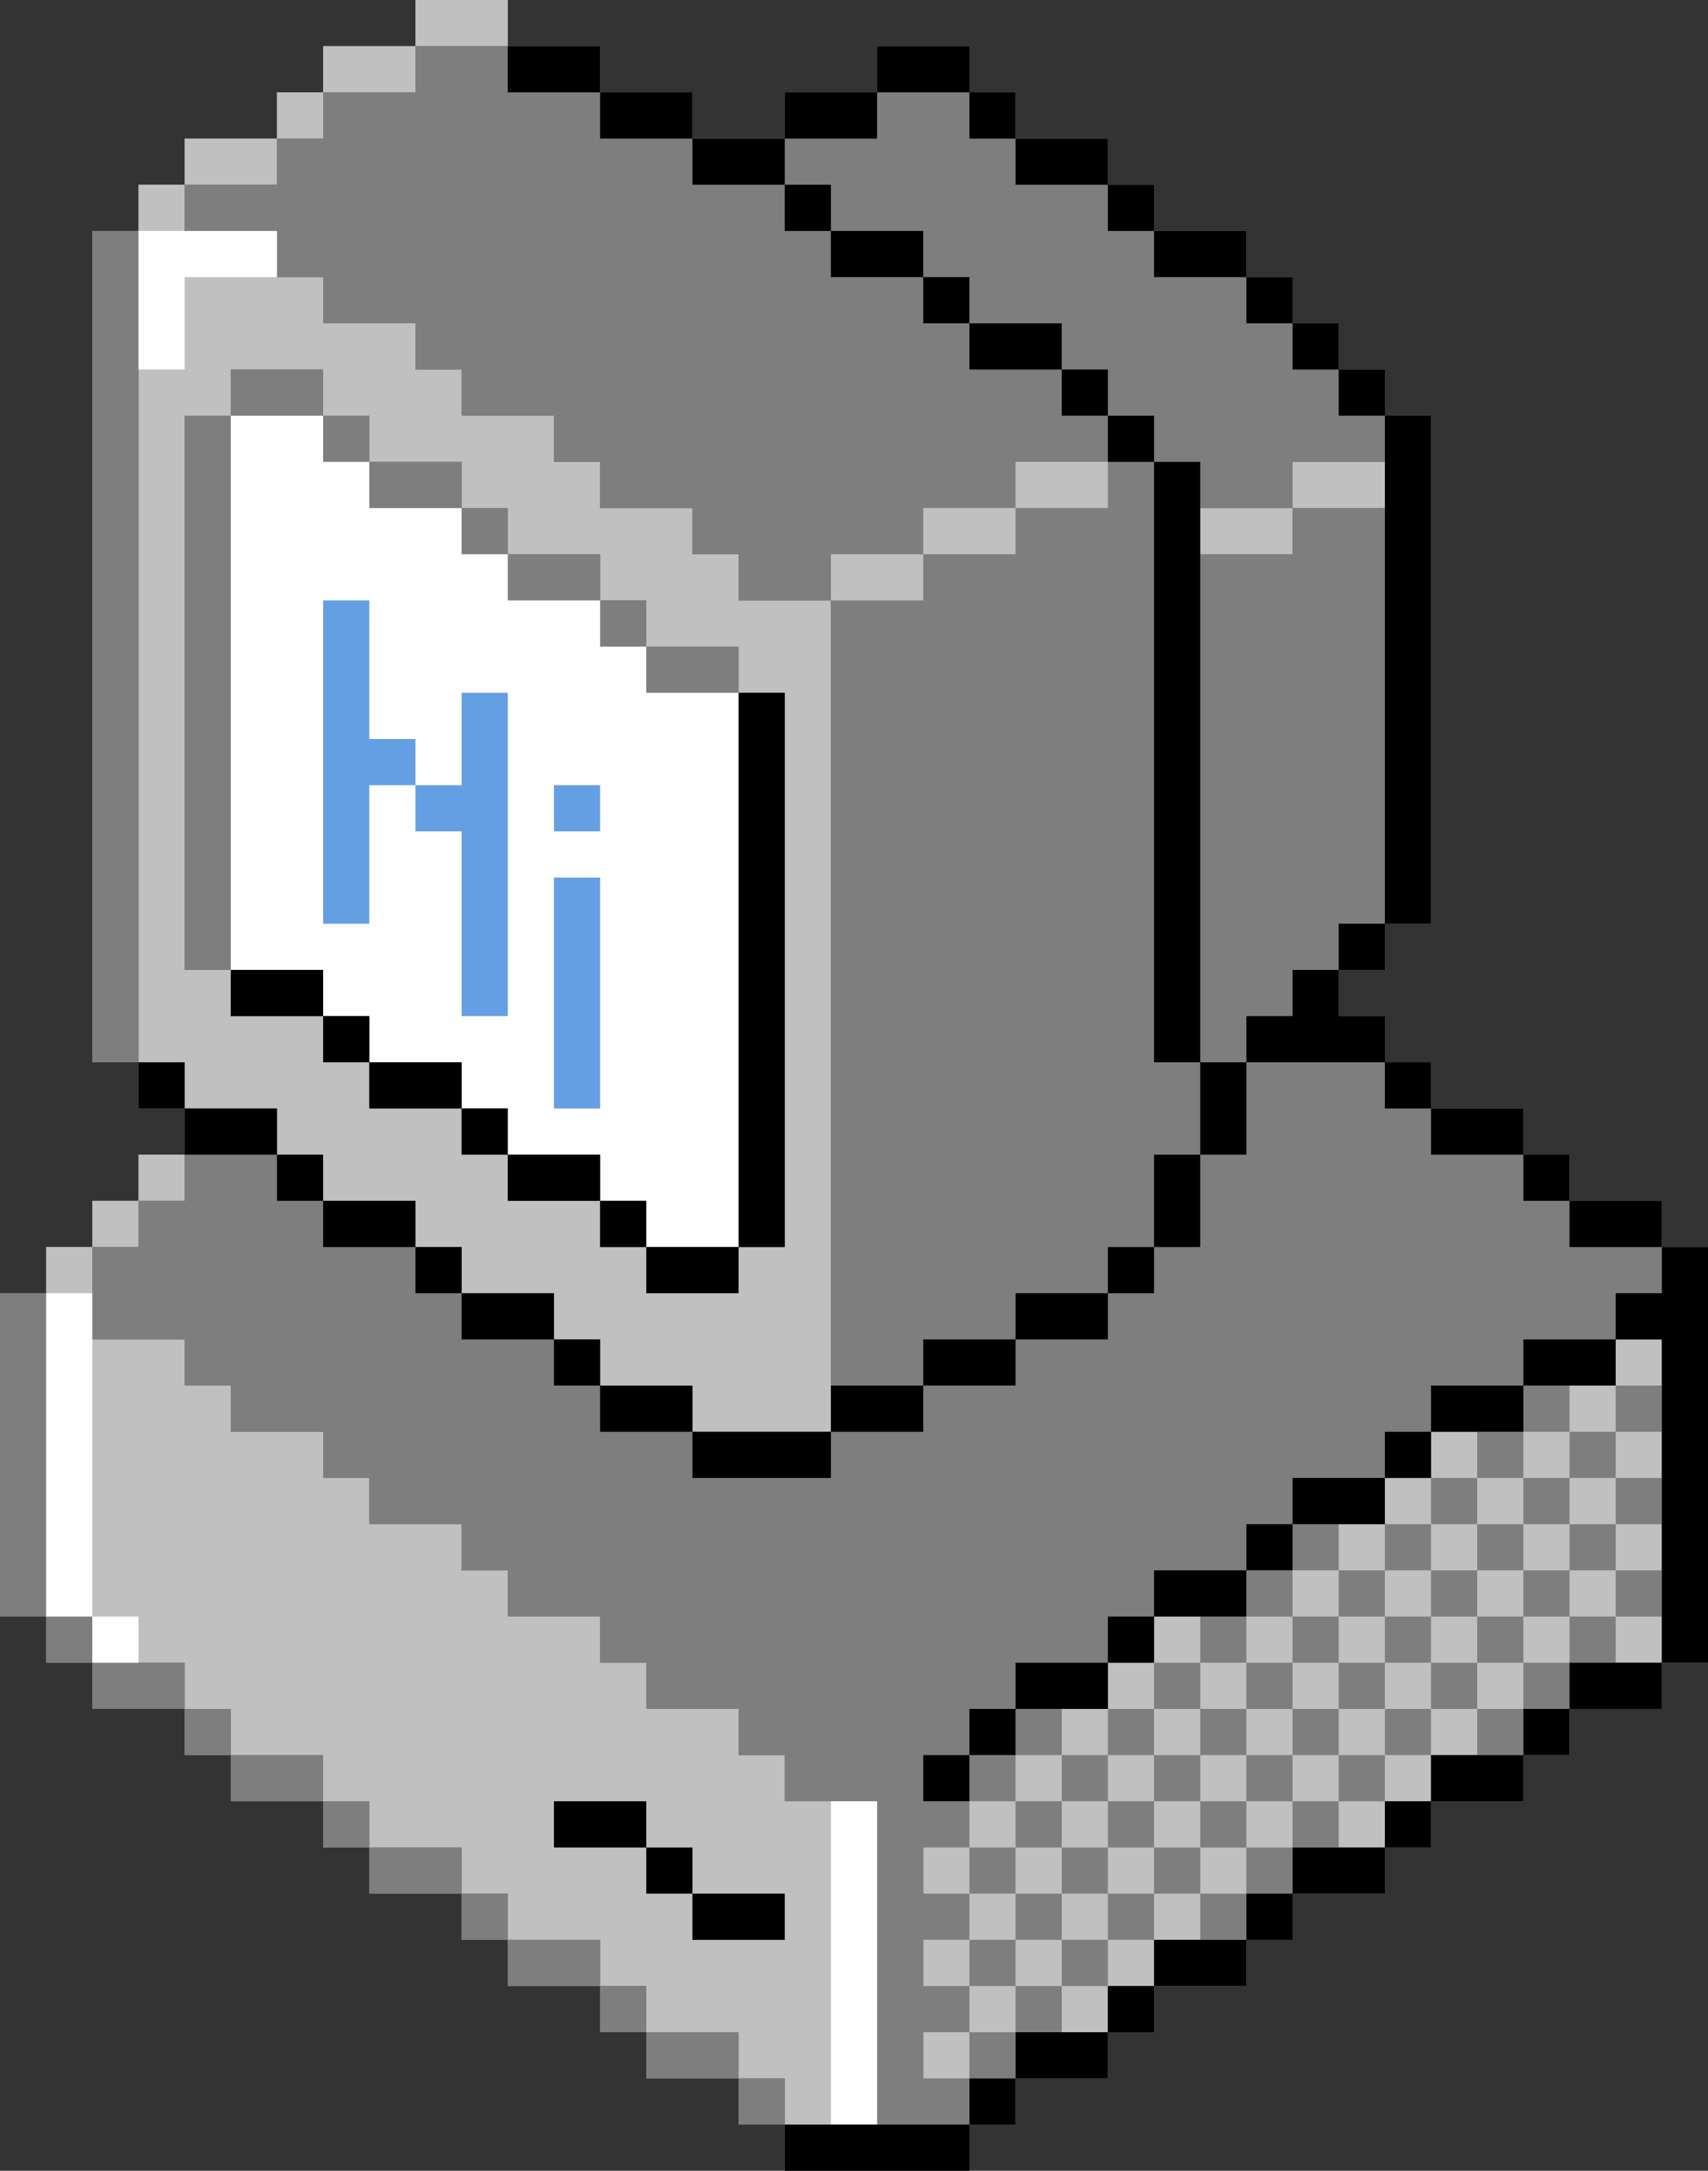
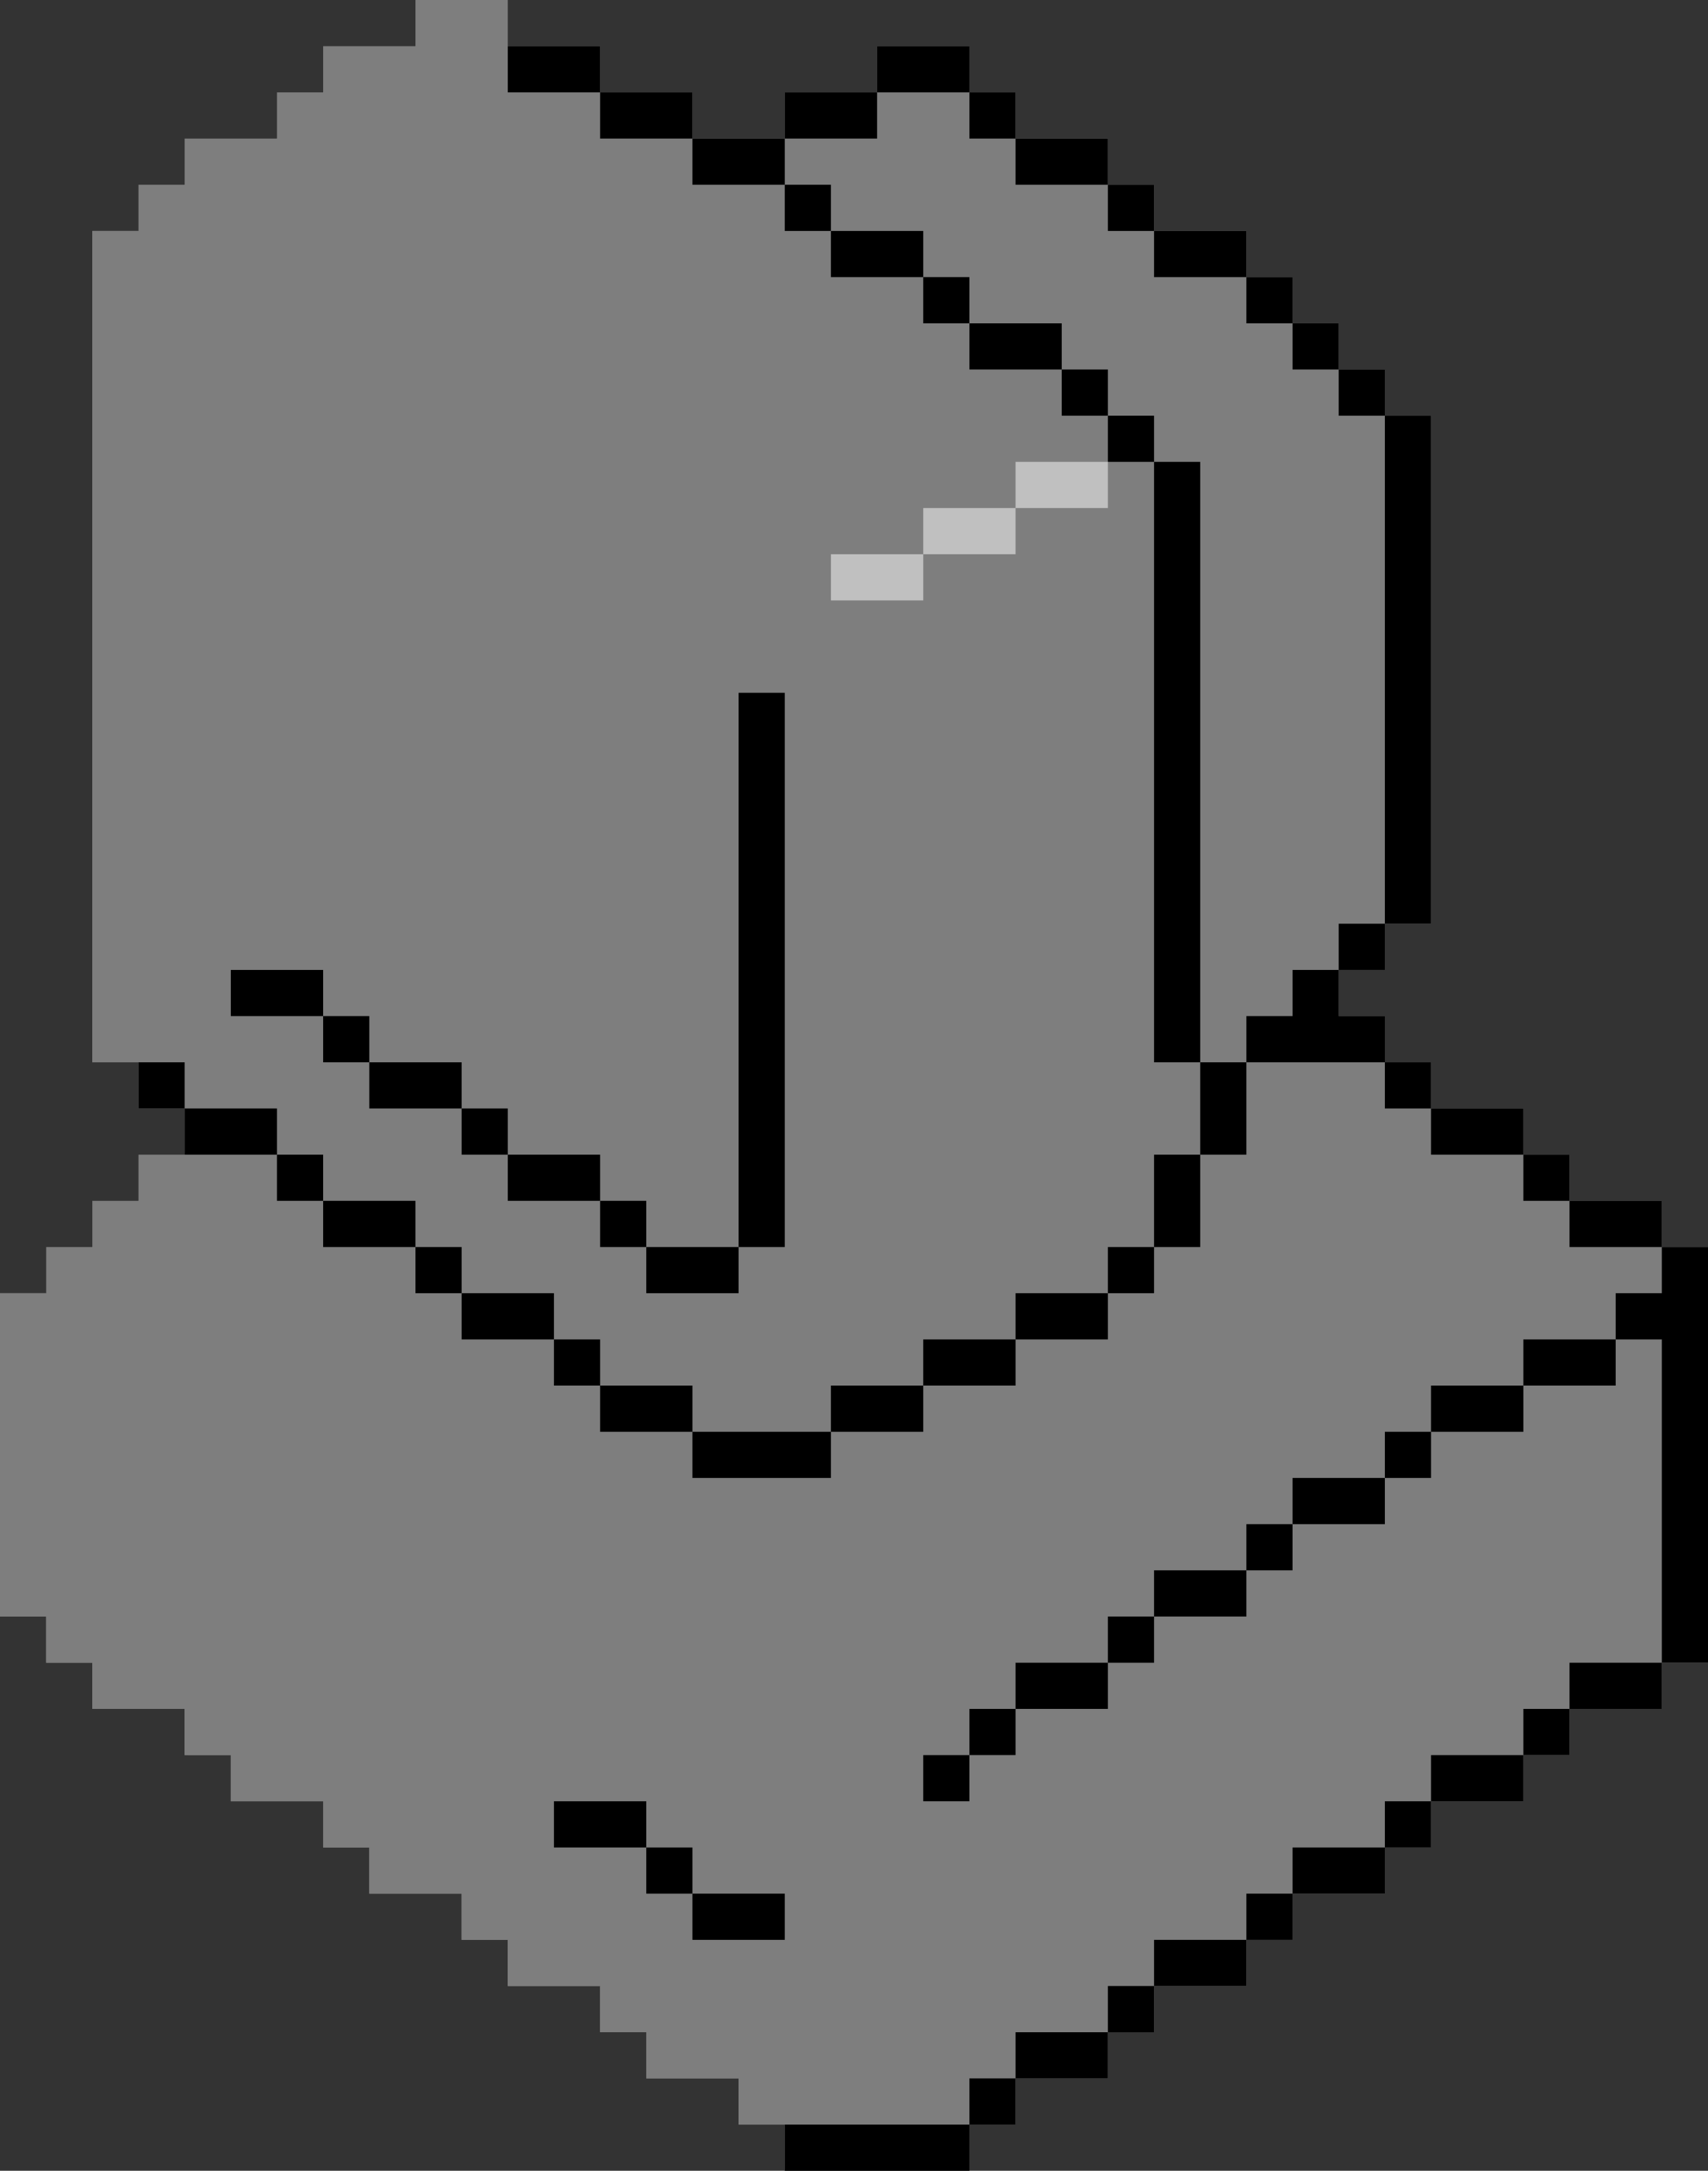
<svg xmlns="http://www.w3.org/2000/svg" height="470.0" preserveAspectRatio="xMidYMid meet" version="1.0" viewBox="0.0 0.0 370.0 470.0" width="370.0" zoomAndPan="magnify">
  <rect x="0.0" y="0.0" width="370.0" height="470.0" fill="#333333" stroke="none" />
  <g id="change1_1">
    <path d="M370,270v90h-10v10h-20v10h-10v10h-20v10h-10v10h-20v10h-10v10h-20v10h-10v10h-20v10h-10v10h-40v-10h-10v-10 h-20v-10h-10v-10h-20v-10h-10v-10H80v-10H70v-10H50v-10H40v-10H20v-10H10v-10H0v-70h10v-10h10v-10h10v-10h10v-10H30v-10H20V50h10V40 h10V30h20V20h10V10h20V0h20v10h20v10h20v10h20V20h20V10h20v10h10v10h20v10h10v10h20v10h10v10h10v10h10v10h10v110h-10v10h-10v10h10 v10h10v10h20v10h10v10h20v10H370z" fill="#7e7e7e" />
  </g>
  <g id="change2_1">
-     <path d="M40,240h20v10h10v10h20v10h10v10h20v10h10v10h20v10h30V130h-20v-10h-10v-10h-20v-10h-10V90h-20V80H90V70H70V60 H60V50H40V40H30v10v180h10V240z M50,90V80h20v10h10v10h20v10h10v10h20v10h10v10h20v10h10v120h-10v10h-20v-10h-10v-10h-20v-10h-10 v-10H80v-10H70v-10H50v-10H40V90H50z M170,380h-10v-10h-20v-10h-10v-10h-20v-10h-10v-10H80v-10H70v-10H50v-10H40v-10H20v-10v-10H10 v10v70h10v10h20v10h10v10h20v10h10v10h20v10h10v10h20v10h10v10h20v10h10v10h20v-70h-20V380z M350,290v10h-20v10h-20v10h-10v10h-20 v10h-10v10h-20v10h-10v10h-20v10h-10v10h-10v70h10v-10h10v-10h20v-10h10v-10h20v-10h10v-10h20v-10h10v-10h20v-10h10v-10h20v-70H350z M60,30H40v10h20V30z M70,20H60v10h10V20z M90,10H70v10h20V10z M110,0H90v10h20V0z M30,260H20v10h10V260z M40,250H30v10h10V250z M280,110h-20v10h20V110z M300,100h-20v10h20V100z" fill="#c0c0c0" />
-   </g>
+     </g>
  <g id="change1_2">
    <path d="M220,290v-10h20v-10h10v-20h10v-20h-10V100h-10v10h-10v-10h10V90h-10V80h-20V70h-10V60h-20V50h-10V40h-20V30 h-20V20h-20V10H90v10H70v10H60v10H40v10h20v10h10v10h20v10h10v10h20v10h10v10h20v10h10v10h20v172.5h10V300h10v-10H220z M210,110h10 v10h-10V110z M190,130v-10h10v10H190z M350,290v-10h10v-10h-20v-10h-10v-10h-20v-10h-10v-10h-30v20h-10v20h-10v10h-10v10h-20v10h-20 v10h-20v10h-30v-10h-20v-10h-10v-10h-20v-10H90v-10H70v-10H60v-10H40v10H30v10H20v10v10h20v10h10v10h20v10h10v10h20v10h10v10h20v10 h10v10h20v10h10v10h20v70h10h10v-10h-10v-10h10v-10h-10v-10h10v-10h-10v-10h10v-10h-10v-10h10v-10h10v-10h20v-10h10v-10h20v-10h10 v-10h20v-10h10v-10h20v-10H350z M160,460h10v-10h-10V460z M140,440v10h20v-10H140z M130,430v10h10v-10H130z M110,420v10h20v-10H110z M100,410v10h10v-10H100z M80,400v10h20v-10H80z M70,390v10h10v-10H70z M50,380v10h20v-10H50z M40,370v10h10v-10H40z M20,360v10h20 v-10H20z M10,350v10h10v-10H10z M0,280v70h10v-70H0z M180,50h20v10h10v10h20v10h10v10h10v10h10v10h20v-10h20V90h-10V80h-10V70h-10 V60h-20V50h-10V40h-20V30h-10V20h-20v10h-20v10h10V50z M260,120v110h10v-10h10v-10h10v-10h10v-90h-20v10H260z M160,150v-10h-20v10 H160z M140,140v-10h-10v10H140z M130,130v-10h-20v10H130z M110,120v-10h-10v10H110z M100,110v-10H80v10H100z M80,100V90H70v10H80z M70,80H50v10h20V80z M50,90H40v120h10V90z M30,50H20v180h10V50z M360,300h-10v10h10V300z M360,330v-10h-10v10H360z M360,350v-10 h-10v10H360z M350,320v-10h-10v10H350z M340,340h10v-10h-10V340z M340,360h10v-10h-10V360z M340,310v-10h-10v10H340z M340,330v-10 h-10v10H340z M330,350h10v-10h-10V350z M330,310h-10v10h10V310z M330,330h-10v10h10V330z M320,360h10v-10h-10V360z M320,320h-10v10 h10V320z M320,340h-10v10h10V340z M310,330h-10v10h10V330z M300,350v10h10v-10H300z M310,360v10h10v-10H310z M300,380h10v-10h-10 V380z M300,350v-10h-10v10H300z M290,340v-10h-10v10H290z M290,360v-10h-10v10H290z M290,370h10v-10h-10V370z M280,380h10v-10h-10 V380z M290,390h10v-10h-10V390z M280,400h10v-10h-10V400z M270,350h-10v10h10V350z M270,370h10v-10h-10V370z M260,380h10v-10h-10 V380z M270,390h10v-10h-10V390z M260,400h10v-10h-10V400z M280,350v-10h-10v10H280z M250,370h-10v10h10V370z M250,390h10v-10h-10 V390z M240,390v10h10v-10H240z M250,400v10h10v-10H250z M240,420h10v-10h-10V420z M260,360h-10v10h10V360z M230,390h-10v10h10V390z M230,410h10v-10h-10V410z M220,420h10v-10h-10V420z M230,430h10v-10h-10V430z M220,440h10v-10h-10V440z M240,390v-10h-10v10H240z M230,380v-10h-10v10H230z M220,380h-10v10h10V380z M220,400h-10v10h10V400z M220,420h-10v10h10V420z M330,370h10v-10h-10V370z M320,380h10v-10h-10V380z M270,410h10v-10h-10V410z M260,420h10v-10h-10V420z M210,450h10v-10h-10V450z" fill="#7e7e7e" />
  </g>
  <g id="change3_1">
-     <path d="M140,150h20v120h-20v-10h-10v-10h-20v-10h-10v-10H80v-10H70v-10H50V90h20v10h10v10h20v10h10v10h20v10h10V150z M60,50H30v10v20h10V60h20V50z M10,280v70h10v-70H10z M20,360h10v-10H20V360z M180,390v70h10v-70H180z" fill="#fefefe" />
-   </g>
+     </g>
  <g id="change4_1">
-     <path d="M90,160v10H80v30H70v-70h10v30H90z M100,170H90v10h10v40h10v-70h-10V170z M120,240h10v-50h-10V240z M120,170v10 h10v-10H120z" fill="#649fe3" />
-   </g>
+     </g>
  <g id="change5_1">
    <path d="M170,270h-10V150h10V270z M160,280v-10h-20v10H160z M140,270v-10h-10v10H140z M130,260v-10h-20v10H130z M110,250v-10h-10v10 H110z M100,240v-10H80v10H100z M80,230v-10H70v10H80z M70,210H50v10h20V210z M170,40v10h10V40H170z M180,50v10h20V50H180z M200,60 v10h10V60H200z M210,70v10h20V70H210z M230,80v10h10V80H230z M240,90v10h10V90H240z M250,100v130h10V100H250z M110,10v10h20V10H110z M130,20v10h20V20H130z M150,30v10h20V30H150z M190,20h-20v10h20V20z M210,10h-20v10h20V10z M220,30V20h-10v10H220z M240,40V30h-20 v10H240z M250,50V40h-10v10H250z M270,60V50h-20v10H270z M290,80V70h-10v10H290z M300,90V80h-10v10H300z M280,70V60h-10v10H280z M310,200V90h-10v110H310z M290,210h10v-10h-10V210z M360,270v10h-10v10h10v70h10v-90H360z M340,370h20v-10h-20V370z M330,380h10 v-10h-10V380z M310,390h20v-10h-20V390z M300,400h10v-10h-10V400z M280,410h20v-10h-20V410z M270,420h10v-10h-10V420z M250,430h20 v-10h-20V430z M240,440h10v-10h-10V440z M220,450h20v-10h-20V450z M210,460h10v-10h-10V460z M170,470h40v-10h-40V470z M30,230v10h10 v-10H30z M40,240v10h20v-10H40z M60,250v10h10v-10H60z M70,260v10h20v-10H70z M90,270v10h10v-10H90z M100,280v10h20v-10H100z M120,290v10h10v-10H120z M130,300v10h20v-10H130z M150,320h30v-10h-30V320z M180,310h20v-10h-20V310z M200,300h20v-10h-20V300z M220,290h20v-10h-20V290z M240,280h10v-10h-10V280z M250,270h10v-20h-10V270z M260,250h10v-20h-10V250z M340,260v10h20v-10H340z M330,250v10h10v-10H330z M310,240v10h20v-10H310z M300,230v10h10v-10H300z M290,220v-10h-10v10h-10v10h10h20v-10H290z M330,300h20 v-10h-20V300z M310,310h20v-10h-20V310z M300,320h10v-10h-10V320z M280,330h20v-10h-20V330z M270,340h10v-10h-10V340z M250,350h20 v-10h-20V350z M240,360h10v-10h-10V360z M220,370h20v-10h-20V370z M210,380h10v-10h-10V380z M200,390h10v-10h-10V390z M170,420v-10 h-20v10H170z M140,400v10h10v-10H140z M120,390v10h20v-10H120z" />
  </g>
  <g id="change2_2">
    <path d="M240,100v10h-20v-10H240z M200,110v10h20v-10H200z M180,120v10h20v-10H180z" fill="#c0c0c0" />
  </g>
</svg>